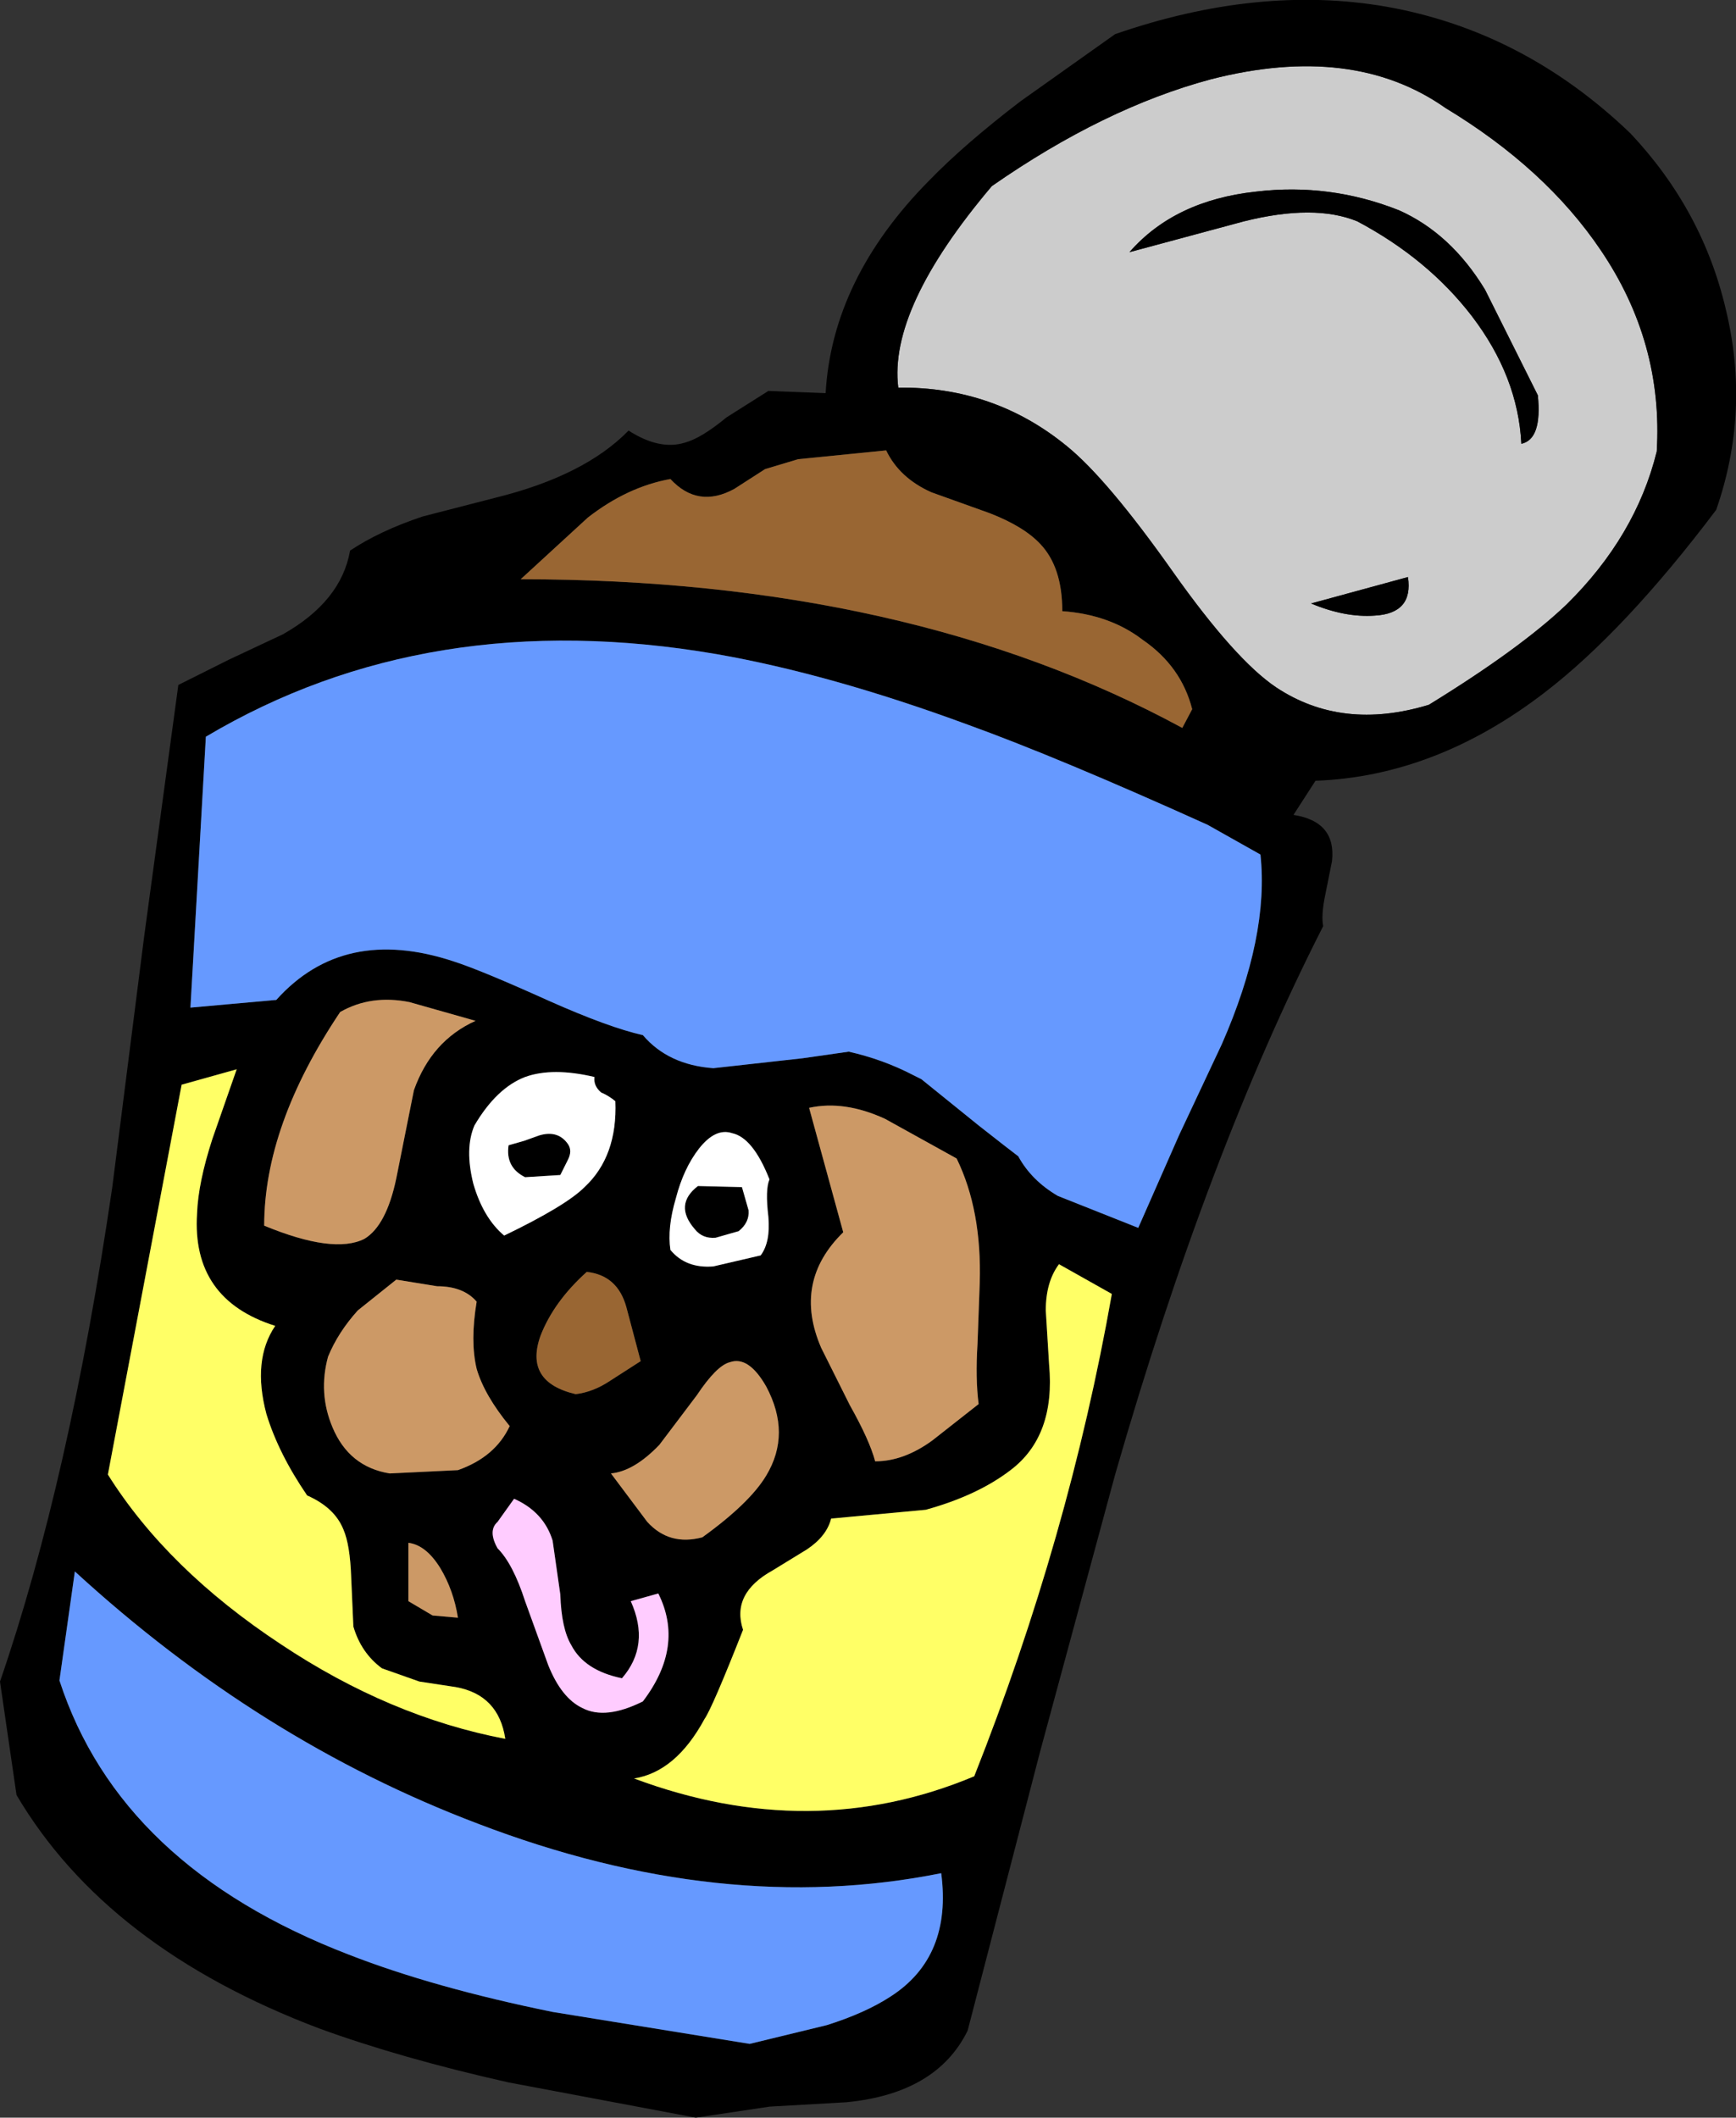
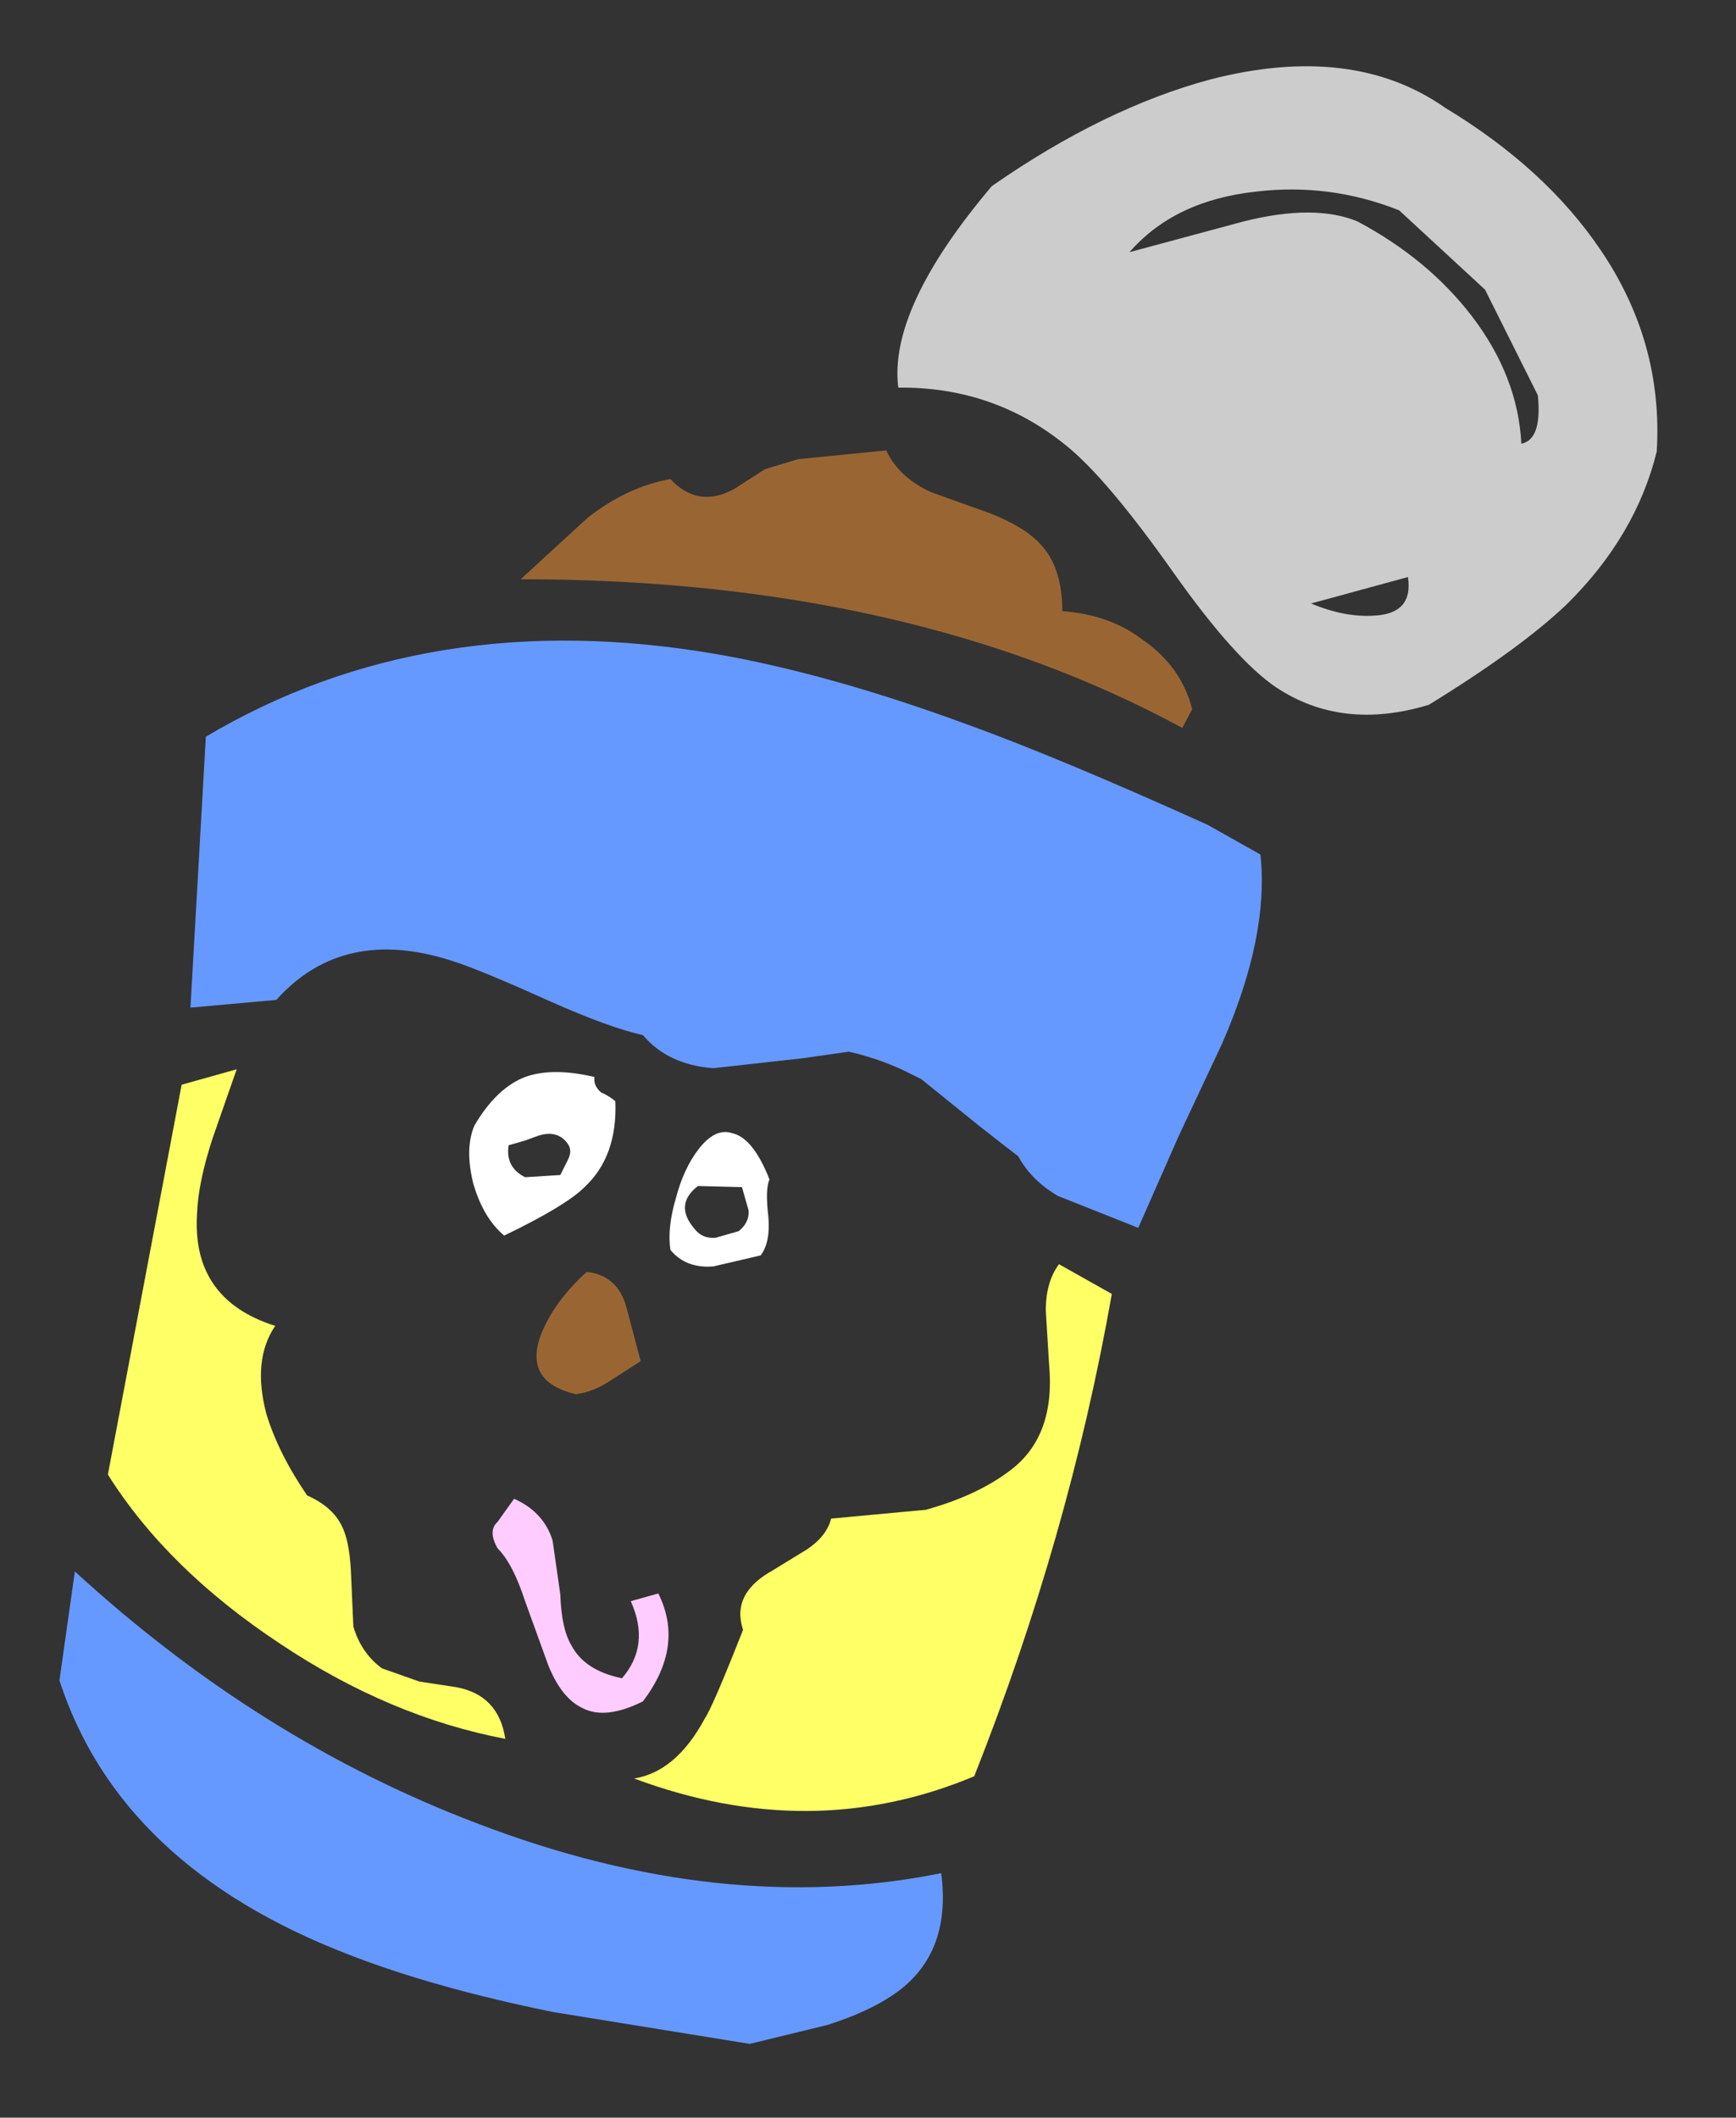
<svg xmlns="http://www.w3.org/2000/svg" height="96.15px" width="78.85px">
  <rect width="100%" height="100%" fill="#333333" stroke="none" />
  <g transform="matrix(1.0, 0.0, 0.0, 1.0, 39.4, 48.05)">
-     <path d="M24.15 -38.5 Q21.0 -39.75 17.65 -39.35 13.95 -38.95 11.9 -36.6 L17.1 -38.0 Q20.3 -38.8 22.25 -38.0 25.45 -36.3 27.45 -33.7 29.55 -30.95 29.7 -27.9 30.65 -28.1 30.45 -30.1 L28.05 -34.9 Q26.5 -37.45 24.15 -38.5 M26.25 -43.15 Q30.8 -40.4 33.3 -36.7 36.15 -32.5 35.85 -27.55 34.9 -23.7 31.75 -20.6 29.65 -18.6 25.5 -16.05 21.55 -14.85 18.55 -16.85 16.7 -18.1 13.9 -22.05 10.9 -26.3 9.05 -27.8 5.75 -30.5 1.4 -30.45 0.95 -34.05 5.65 -39.6 10.75 -43.15 15.6 -44.45 22.05 -46.1 26.25 -43.15 M23.05 -20.1 Q24.8 -20.2 24.55 -21.85 L20.15 -20.65 Q21.7 -20.0 23.05 -20.1" fill="#cccccc" fill-rule="evenodd" stroke="none" />
-     <path d="M24.15 -38.5 Q26.5 -37.45 28.05 -34.9 L30.45 -30.1 Q30.65 -28.1 29.7 -27.9 29.55 -30.95 27.45 -33.7 25.45 -36.3 22.25 -38.0 20.3 -38.8 17.1 -38.0 L11.9 -36.6 Q13.95 -38.95 17.65 -39.35 21.0 -39.75 24.15 -38.5 M26.25 -43.15 Q22.05 -46.1 15.6 -44.45 10.75 -43.15 5.65 -39.6 0.95 -34.05 1.4 -30.45 5.75 -30.5 9.05 -27.8 10.9 -26.3 13.9 -22.05 16.7 -18.1 18.55 -16.85 21.55 -14.85 25.5 -16.05 29.65 -18.6 31.75 -20.6 34.9 -23.7 35.85 -27.55 36.15 -32.5 33.3 -36.7 30.8 -40.4 26.25 -43.15 M34.65 -42.0 Q37.95 -38.5 39.0 -33.95 40.1 -29.35 38.55 -24.9 34.4 -19.4 30.75 -16.6 25.8 -12.8 20.35 -12.6 L19.35 -11.05 Q21.3 -10.75 21.1 -8.95 L20.8 -7.45 Q20.6 -6.5 20.7 -6.0 15.45 4.3 11.25 18.9 L7.85 31.45 4.55 44.15 Q3.15 47.0 -0.95 47.4 L-4.45 47.6 -7.8 48.1 -16.3 46.5 Q-21.2 45.4 -24.9 44.05 -34.55 40.4 -38.65 33.45 L-39.4 28.3 Q-36.25 19.15 -34.3 5.85 L-32.85 -5.55 -31.3 -16.95 -29.0 -18.1 -26.55 -19.25 Q-23.9 -20.75 -23.5 -23.05 -22.15 -23.95 -20.2 -24.6 L-16.9 -25.45 Q-12.85 -26.45 -10.85 -28.5 -9.45 -27.6 -8.3 -27.95 -7.55 -28.15 -6.4 -29.1 L-4.5 -30.3 -1.9 -30.2 Q-1.6 -35.4 2.8 -39.85 4.4 -41.5 6.95 -43.45 L11.25 -46.5 Q17.75 -48.75 23.55 -47.75 29.8 -46.65 34.65 -42.0 M8.85 -20.3 Q8.85 -22.3 7.85 -23.35 7.1 -24.15 5.55 -24.75 L2.9 -25.7 Q1.45 -26.35 0.85 -27.6 L-3.15 -27.2 -4.65 -26.75 -6.05 -25.85 Q-7.7 -24.95 -8.95 -26.3 -10.9 -25.95 -12.7 -24.55 L-15.75 -21.75 Q1.85 -21.75 14.3 -15.0 L14.75 -15.85 Q14.25 -17.8 12.5 -19.0 11.0 -20.15 8.85 -20.3 M2.05 0.75 L2.45 0.95 5.05 3.05 6.2 3.95 6.85 4.45 Q7.45 5.55 8.65 6.25 L12.3 7.7 14.15 3.5 16.1 -0.65 Q18.25 -5.55 17.85 -9.25 L15.45 -10.6 Q8.7 -13.65 4.55 -15.15 -1.7 -17.45 -6.85 -18.35 -19.95 -20.6 -30.05 -14.6 L-30.75 -2.3 -26.85 -2.65 Q-23.8 -6.05 -18.8 -4.4 -17.55 -4.0 -14.45 -2.6 -11.75 -1.4 -10.2 -1.05 -9.05 0.3 -7.0 0.45 L-2.95 0.0 -0.85 -0.3 Q0.7 0.05 2.05 0.75 M23.05 -20.1 Q21.7 -20.0 20.15 -20.65 L24.55 -21.85 Q24.8 -20.2 23.05 -20.1 M8.1 11.45 L8.25 13.9 Q8.55 17.15 6.5 18.7 5.0 19.85 2.65 20.5 L-1.65 20.9 Q-1.85 21.7 -2.75 22.3 L-4.3 23.25 Q-6.2 24.3 -5.65 25.95 -7.05 29.5 -7.4 30.0 -8.7 32.4 -10.6 32.7 -2.55 35.7 4.85 32.6 9.15 21.75 11.1 10.7 L8.7 9.35 Q8.1 10.15 8.1 11.45 M5.05 15.7 Q4.9 14.55 5.0 12.95 L5.1 10.2 Q5.2 6.9 4.05 4.55 L0.8 2.75 Q-1.05 1.9 -2.65 2.25 L-1.1 7.9 Q-3.4 10.15 -2.1 13.15 L-0.8 15.75 Q0.1 17.35 0.35 18.3 1.65 18.3 2.95 17.35 L5.05 15.7 M-30.45 7.05 Q-30.4 5.65 -29.75 3.65 L-28.65 0.5 -31.15 1.2 -34.5 18.9 Q-31.8 23.2 -26.65 26.6 -21.7 29.9 -16.45 30.9 -16.75 28.9 -18.7 28.55 L-20.35 28.3 -22.05 27.7 Q-23.0 27.0 -23.35 25.8 L-23.45 23.55 Q-23.5 22.1 -23.8 21.4 -24.2 20.4 -25.45 19.85 -26.75 17.95 -27.3 16.15 -27.95 13.7 -26.9 12.15 -30.7 10.95 -30.45 7.05 M-17.8 -1.7 L-20.8 -2.55 Q-22.55 -2.9 -23.95 -2.1 -27.4 3.05 -27.4 7.6 -24.25 8.9 -22.85 8.2 -21.85 7.6 -21.4 5.45 L-20.6 1.45 Q-19.8 -0.8 -17.8 -1.7 M-17.85 3.05 Q-18.3 4.1 -17.9 5.7 -17.45 7.25 -16.5 8.05 -13.7 6.7 -12.85 5.85 -11.35 4.45 -11.45 1.95 -11.75 1.7 -12.1 1.55 -12.45 1.25 -12.4 0.85 -14.3 0.4 -15.55 0.85 -16.85 1.35 -17.85 3.05 M-16.3 3.95 L-15.6 3.75 -14.9 3.5 Q-14.05 3.25 -13.6 3.9 -13.4 4.2 -13.6 4.6 L-13.95 5.3 -15.55 5.4 Q-16.45 4.95 -16.3 3.95 M-4.5 7.2 Q-4.65 5.95 -4.45 5.5 -5.2 3.6 -6.15 3.4 -6.9 3.15 -7.65 4.1 -8.35 5.0 -8.7 6.35 -9.1 7.7 -8.95 8.7 -8.25 9.55 -7.0 9.45 L-4.85 8.95 Q-4.4 8.35 -4.5 7.2 M-5.4 6.9 Q-5.35 7.45 -5.85 7.85 L-6.9 8.15 Q-7.5 8.2 -7.85 7.75 -8.8 6.65 -7.7 5.8 L-5.7 5.85 -5.4 6.9 M-4.6 14.9 Q-5.4 13.5 -6.25 13.8 -6.85 13.95 -7.75 15.3 L-9.45 17.55 Q-10.6 18.75 -11.65 18.85 L-10.0 21.05 Q-9.0 22.15 -7.5 21.75 -5.35 20.2 -4.6 18.95 -3.45 17.05 -4.6 14.9 M-12.75 9.7 Q-14.25 11.05 -14.85 12.6 -15.6 14.7 -13.25 15.25 -12.45 15.15 -11.7 14.65 L-10.3 13.75 -10.95 11.3 Q-11.35 9.85 -12.75 9.7 M-19.55 10.35 L-21.4 10.05 -23.15 11.45 Q-24.05 12.45 -24.5 13.55 -24.95 15.2 -24.3 16.75 -23.55 18.55 -21.7 18.85 L-18.6 18.7 Q-16.9 18.1 -16.25 16.7 -17.4 15.3 -17.75 14.1 -18.05 12.85 -17.75 11.05 -18.35 10.35 -19.55 10.35 M-16.05 20.0 L-16.8 21.05 Q-17.25 21.45 -16.8 22.25 -16.1 22.95 -15.55 24.65 L-14.5 27.55 Q-13.9 29.05 -12.95 29.5 -11.9 30.05 -10.2 29.2 -8.3 26.7 -9.5 24.3 L-10.75 24.65 Q-9.85 26.65 -11.15 28.15 -12.85 27.8 -13.45 26.65 -13.9 25.9 -13.95 24.35 L-14.3 21.9 Q-14.7 20.6 -16.05 20.0 M-19.4 23.15 Q-20.05 22.1 -20.85 22.0 L-20.85 24.65 -19.75 25.3 -18.6 25.4 Q-18.8 24.15 -19.4 23.15 M-36.0 23.3 L-36.7 28.25 Q-33.95 36.7 -23.55 40.7 -19.7 42.2 -14.3 43.3 L-5.35 44.75 -1.85 43.9 Q-0.1 43.35 1.05 42.6 3.85 40.8 3.35 37.0 -6.6 39.0 -17.7 34.75 -27.6 31.0 -36.0 23.3" fill="#000000" fill-rule="evenodd" stroke="none" />
+     <path d="M24.15 -38.5 Q21.0 -39.75 17.65 -39.35 13.95 -38.95 11.9 -36.6 L17.1 -38.0 Q20.3 -38.8 22.25 -38.0 25.45 -36.3 27.45 -33.7 29.55 -30.95 29.7 -27.9 30.65 -28.1 30.45 -30.1 L28.05 -34.9 M26.25 -43.15 Q30.8 -40.4 33.3 -36.7 36.15 -32.5 35.85 -27.55 34.9 -23.7 31.75 -20.6 29.65 -18.6 25.5 -16.05 21.55 -14.85 18.55 -16.85 16.7 -18.1 13.9 -22.05 10.9 -26.3 9.05 -27.8 5.75 -30.5 1.4 -30.45 0.95 -34.05 5.65 -39.6 10.75 -43.15 15.6 -44.45 22.05 -46.1 26.25 -43.15 M23.05 -20.1 Q24.8 -20.2 24.55 -21.85 L20.15 -20.65 Q21.7 -20.0 23.05 -20.1" fill="#cccccc" fill-rule="evenodd" stroke="none" />
    <path d="M8.85 -20.3 Q11.0 -20.15 12.5 -19.0 14.25 -17.8 14.75 -15.85 L14.3 -15.0 Q1.85 -21.75 -15.75 -21.75 L-12.7 -24.55 Q-10.9 -25.95 -8.95 -26.3 -7.7 -24.95 -6.05 -25.85 L-4.65 -26.75 -3.15 -27.2 0.85 -27.6 Q1.45 -26.35 2.9 -25.7 L5.55 -24.75 Q7.1 -24.15 7.85 -23.35 8.85 -22.3 8.85 -20.3 M-12.75 9.7 Q-11.35 9.85 -10.95 11.3 L-10.3 13.75 -11.7 14.65 Q-12.45 15.15 -13.25 15.25 -15.6 14.7 -14.85 12.6 -14.25 11.05 -12.75 9.7" fill="#996633" fill-rule="evenodd" stroke="none" />
    <path d="M2.05 0.75 Q0.7 0.05 -0.85 -0.3 L-2.95 0.0 -7.0 0.45 Q-9.05 0.3 -10.2 -1.05 -11.75 -1.4 -14.45 -2.6 -17.55 -4.0 -18.8 -4.4 -23.8 -6.05 -26.85 -2.65 L-30.75 -2.3 -30.05 -14.6 Q-19.95 -20.6 -6.85 -18.35 -1.7 -17.45 4.55 -15.15 8.7 -13.65 15.45 -10.6 L17.85 -9.25 Q18.25 -5.55 16.1 -0.65 L14.15 3.5 12.3 7.7 8.65 6.25 Q7.45 5.55 6.85 4.45 L6.2 3.95 5.05 3.05 2.45 0.95 2.05 0.75 M-36.0 23.3 Q-27.6 31.0 -17.7 34.75 -6.6 39.0 3.35 37.0 3.85 40.8 1.05 42.6 -0.1 43.35 -1.85 43.9 L-5.35 44.75 -14.3 43.3 Q-19.7 42.2 -23.55 40.7 -33.95 36.7 -36.7 28.25 L-36.0 23.3" fill="#6699ff" fill-rule="evenodd" stroke="none" />
    <path d="M8.1 11.45 Q8.1 10.15 8.7 9.35 L11.1 10.7 Q9.15 21.75 4.85 32.6 -2.55 35.7 -10.6 32.7 -8.7 32.4 -7.4 30.0 -7.05 29.5 -5.65 25.95 -6.2 24.3 -4.3 23.25 L-2.75 22.3 Q-1.85 21.7 -1.65 20.9 L2.65 20.5 Q5.0 19.85 6.5 18.7 8.55 17.15 8.25 13.9 L8.1 11.45 M-30.45 7.05 Q-30.7 10.95 -26.9 12.15 -27.95 13.7 -27.3 16.15 -26.75 17.95 -25.45 19.85 -24.2 20.4 -23.8 21.4 -23.5 22.1 -23.45 23.55 L-23.35 25.8 Q-23.0 27.0 -22.05 27.7 L-20.35 28.3 -18.7 28.55 Q-16.75 28.9 -16.45 30.9 -21.7 29.9 -26.65 26.6 -31.8 23.2 -34.5 18.9 L-31.15 1.2 -28.65 0.5 -29.75 3.65 Q-30.4 5.65 -30.45 7.05" fill="#ffff66" fill-rule="evenodd" stroke="none" />
-     <path d="M5.05 15.7 L2.95 17.35 Q1.65 18.3 0.35 18.3 0.1 17.35 -0.8 15.75 L-2.1 13.15 Q-3.4 10.15 -1.1 7.9 L-2.65 2.25 Q-1.05 1.9 0.8 2.75 L4.05 4.55 Q5.2 6.9 5.1 10.2 L5.0 12.95 Q4.9 14.55 5.05 15.7 M-17.8 -1.7 Q-19.8 -0.8 -20.6 1.45 L-21.4 5.45 Q-21.85 7.6 -22.85 8.2 -24.25 8.9 -27.4 7.6 -27.4 3.05 -23.95 -2.1 -22.55 -2.9 -20.8 -2.55 L-17.8 -1.7 M-4.6 14.9 Q-3.45 17.05 -4.6 18.95 -5.35 20.2 -7.5 21.75 -9.0 22.15 -10.0 21.05 L-11.65 18.85 Q-10.6 18.75 -9.45 17.55 L-7.75 15.3 Q-6.85 13.95 -6.25 13.8 -5.4 13.5 -4.6 14.9 M-19.55 10.35 Q-18.35 10.35 -17.75 11.05 -18.05 12.85 -17.75 14.1 -17.4 15.3 -16.25 16.7 -16.9 18.1 -18.6 18.7 L-21.7 18.85 Q-23.55 18.55 -24.3 16.75 -24.95 15.2 -24.5 13.55 -24.05 12.45 -23.15 11.45 L-21.4 10.05 -19.55 10.35 M-19.4 23.15 Q-18.8 24.15 -18.6 25.4 L-19.75 25.3 -20.85 24.65 -20.85 22.0 Q-20.05 22.1 -19.4 23.15" fill="#cc9966" fill-rule="evenodd" stroke="none" />
    <path d="M-17.85 3.05 Q-16.85 1.35 -15.55 0.85 -14.3 0.4 -12.4 0.85 -12.45 1.25 -12.1 1.55 -11.75 1.7 -11.45 1.95 -11.35 4.45 -12.85 5.85 -13.7 6.7 -16.5 8.05 -17.45 7.25 -17.9 5.7 -18.3 4.1 -17.85 3.05 M-16.3 3.95 Q-16.45 4.95 -15.55 5.4 L-13.95 5.3 -13.6 4.6 Q-13.4 4.2 -13.6 3.9 -14.05 3.25 -14.9 3.5 L-15.6 3.75 -16.3 3.95 M-4.5 7.2 Q-4.4 8.35 -4.85 8.95 L-7.0 9.45 Q-8.25 9.55 -8.95 8.7 -9.1 7.7 -8.7 6.35 -8.35 5.0 -7.65 4.1 -6.9 3.15 -6.15 3.4 -5.2 3.6 -4.45 5.5 -4.65 5.95 -4.5 7.2 M-5.4 6.9 L-5.7 5.85 -7.7 5.8 Q-8.8 6.65 -7.85 7.75 -7.5 8.2 -6.9 8.15 L-5.85 7.85 Q-5.35 7.45 -5.4 6.9" fill="#ffffff" fill-rule="evenodd" stroke="none" />
    <path d="M-16.05 20.0 Q-14.7 20.6 -14.3 21.9 L-13.95 24.35 Q-13.9 25.9 -13.45 26.65 -12.85 27.8 -11.15 28.15 -9.85 26.65 -10.75 24.65 L-9.5 24.3 Q-8.3 26.7 -10.2 29.2 -11.9 30.05 -12.95 29.5 -13.9 29.05 -14.5 27.55 L-15.55 24.65 Q-16.1 22.95 -16.8 22.25 -17.25 21.45 -16.8 21.05 L-16.05 20.0" fill="#ffccff" fill-rule="evenodd" stroke="none" />
  </g>
</svg>